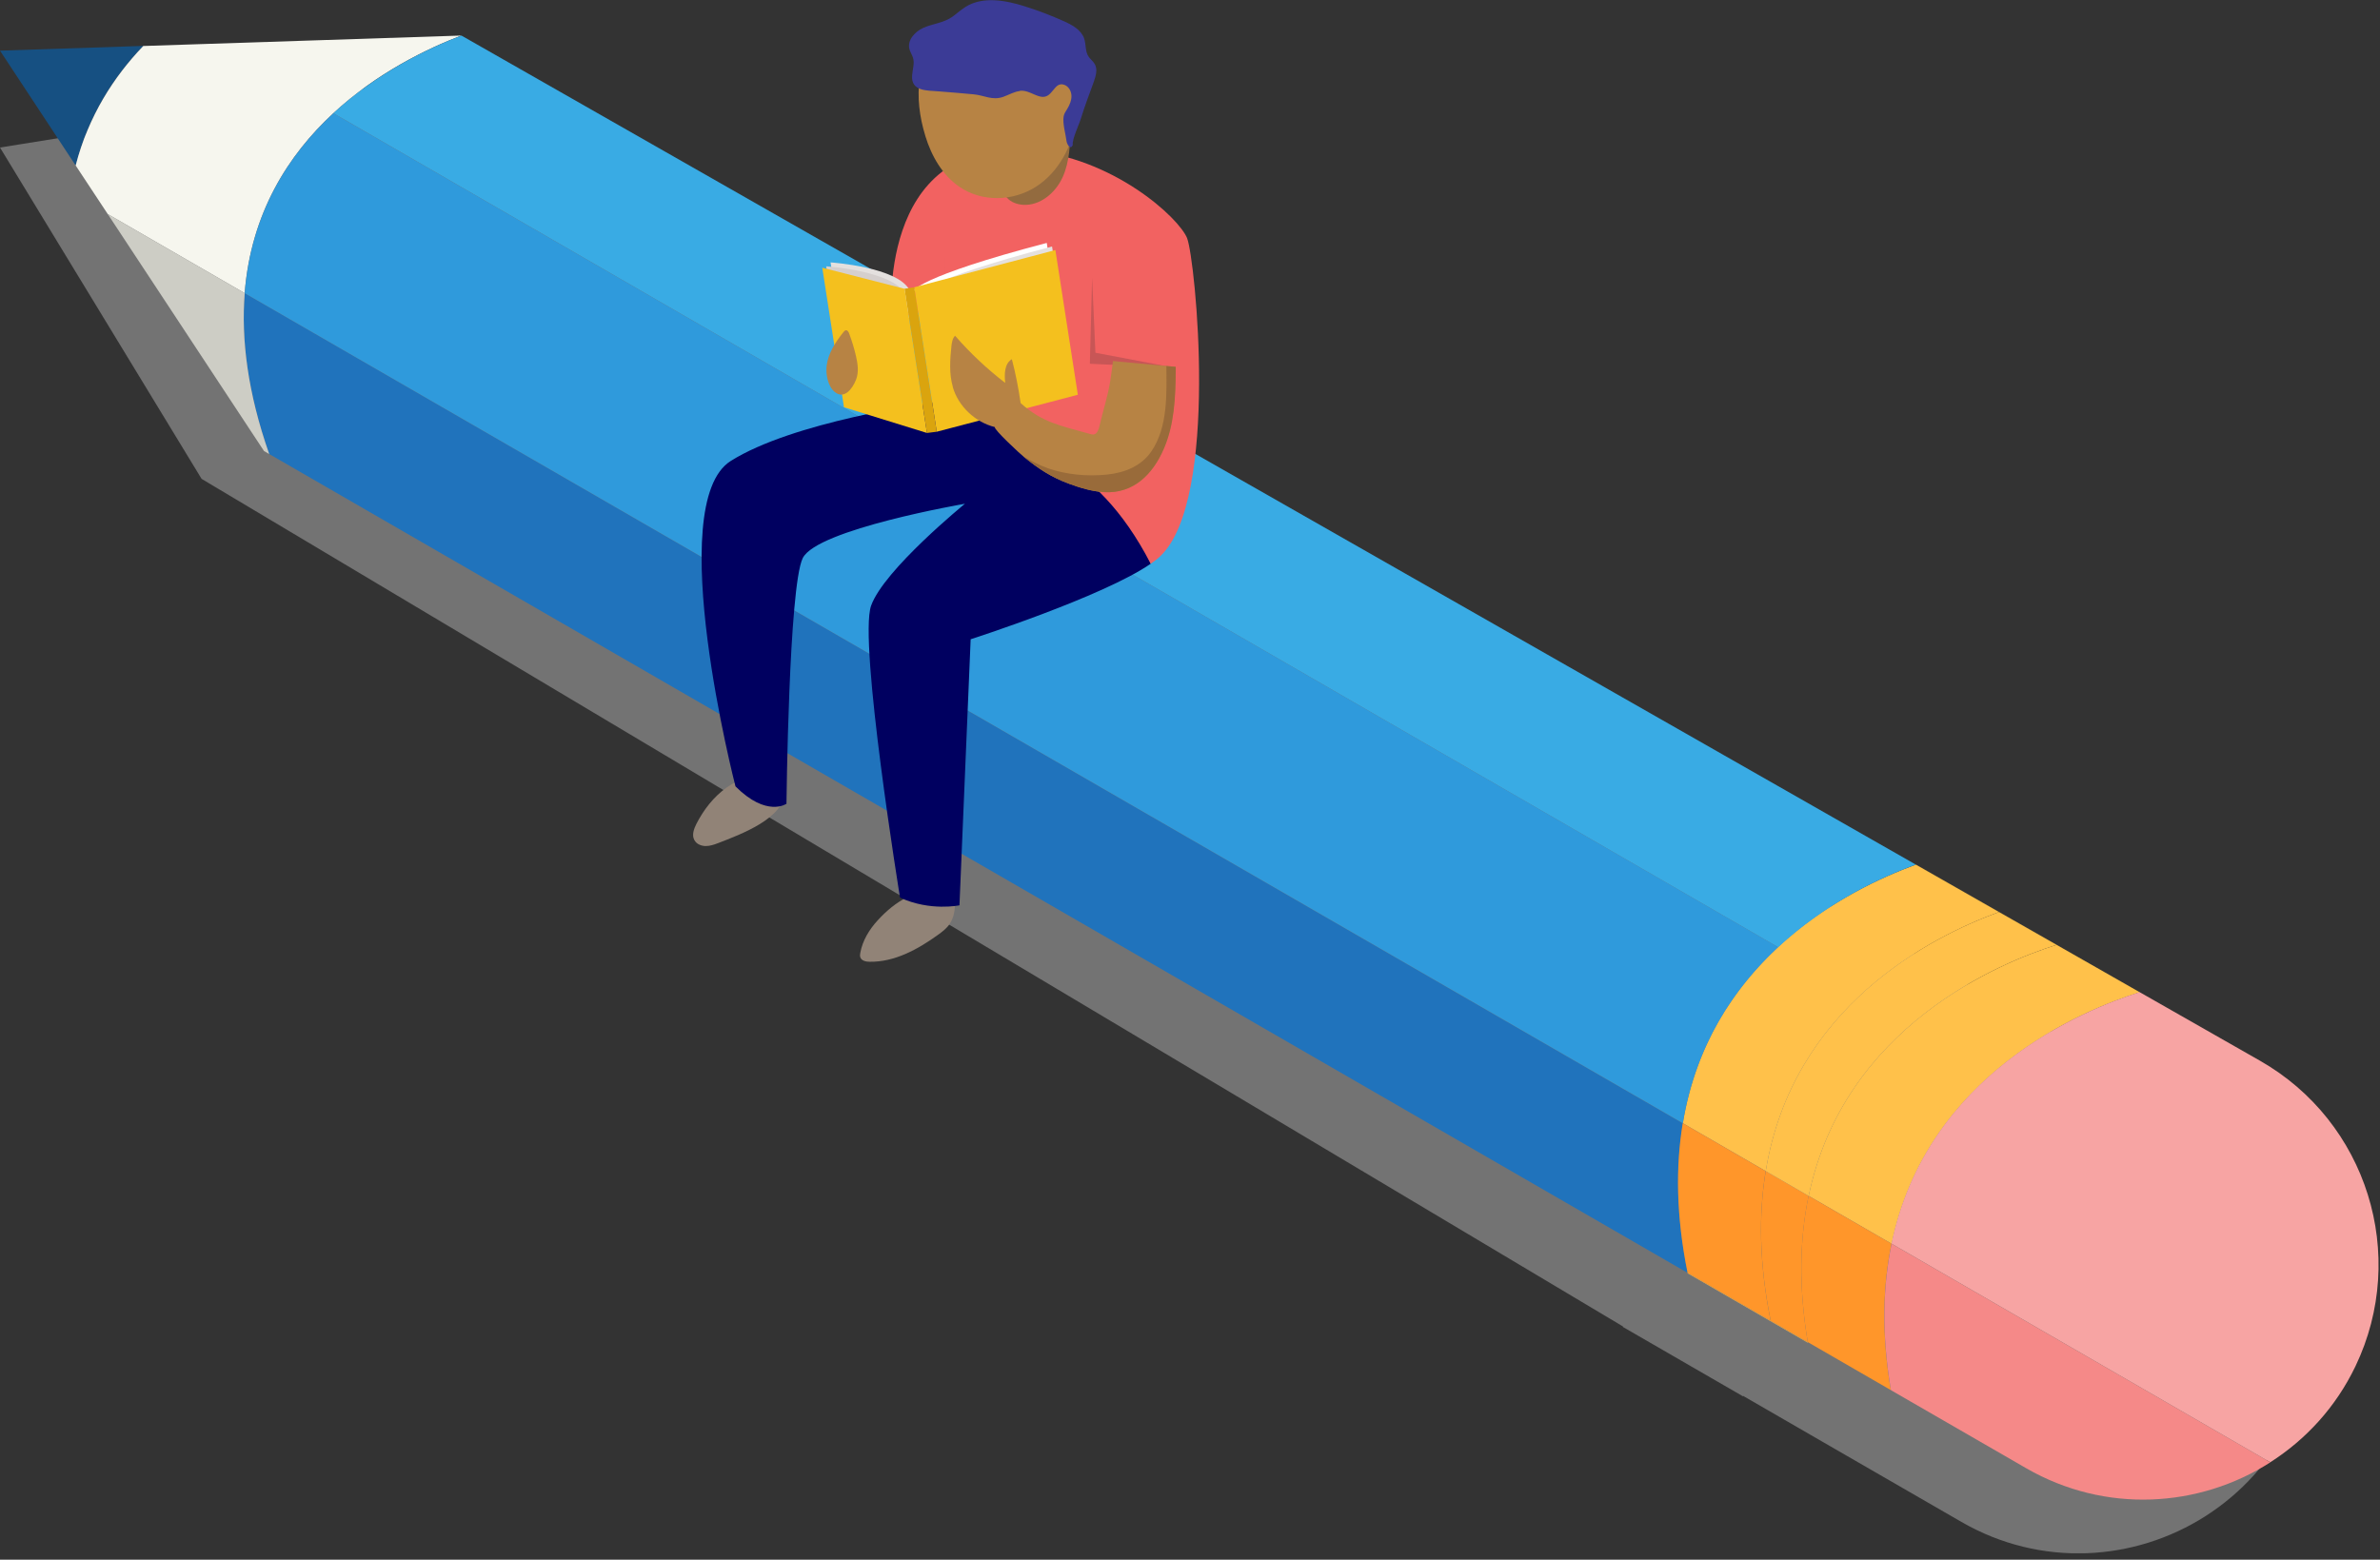
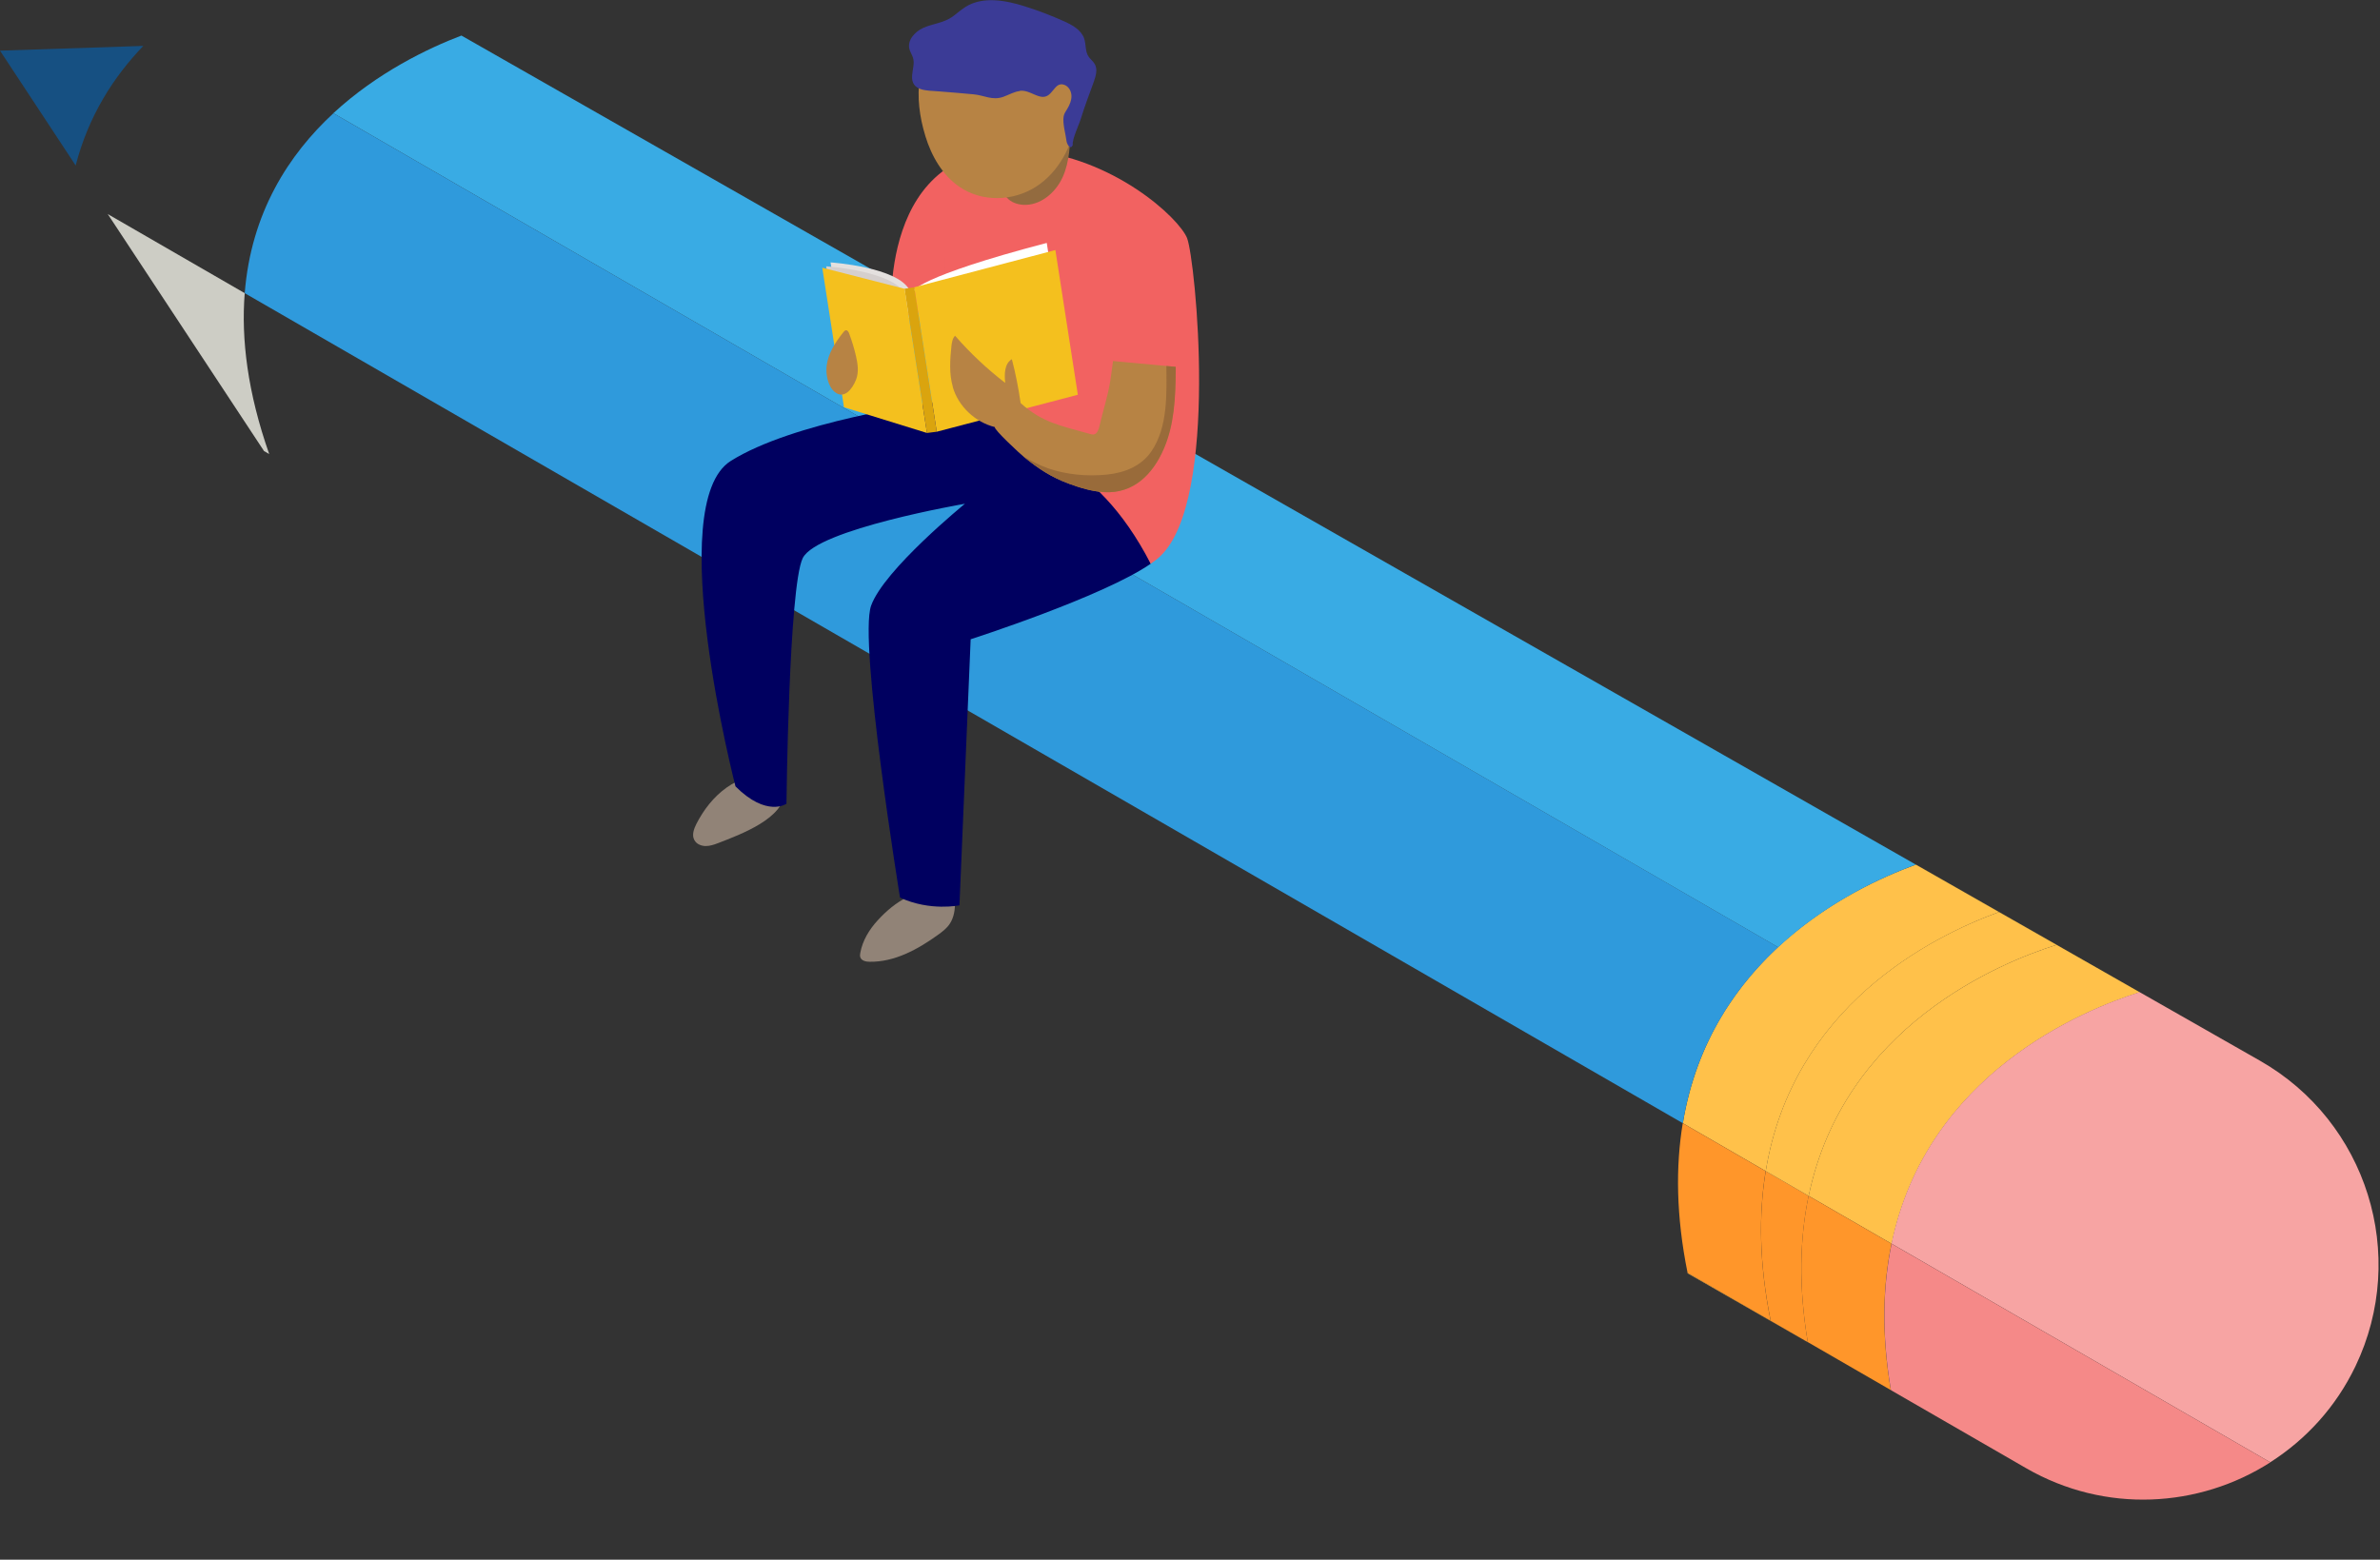
<svg xmlns="http://www.w3.org/2000/svg" width="119" height="78" viewBox="0 0 119 78" fill="none">
  <rect x="0" y="0" width="119" height="78" fill="#333333" stroke="none" />
  <g clip-path="url(#clip0_2069_492)">
-     <path opacity="0.42" d="M19.668 3.428L19.149 4.302L0 7.378L10.08 23.949L81.145 66.335C81.145 66.335 81.145 66.352 81.149 66.364L87.155 69.834C87.155 69.834 87.155 69.817 87.155 69.809L91.308 72.209L98.073 76.113C102.027 78.397 106.715 78.099 110.28 75.819C112.054 74.683 113.558 73.067 114.541 71.015C117.202 65.457 115.117 58.787 109.766 55.737L103.751 52.309L99.594 49.938H99.598L92.56 45.926C92.56 45.926 92.56 45.926 92.556 45.926L20.579 4.671L19.328 7.2M91.806 46.212C91.806 46.212 91.839 46.199 91.855 46.191C91.839 46.195 91.822 46.203 91.806 46.212ZM84.83 50.895C84.83 50.895 84.863 50.858 84.879 50.842C84.863 50.858 84.846 50.879 84.83 50.895ZM84.013 51.845C84.051 51.799 84.084 51.749 84.121 51.708C84.084 51.753 84.051 51.799 84.013 51.845ZM83.242 52.906C83.296 52.823 83.35 52.736 83.408 52.653C83.35 52.736 83.3 52.823 83.242 52.906ZM82.538 54.079C82.608 53.95 82.67 53.818 82.745 53.693C82.674 53.818 82.608 53.95 82.538 54.079ZM81.916 55.384C81.995 55.198 82.065 55.007 82.152 54.829C82.069 55.007 81.995 55.198 81.916 55.384ZM81.389 56.852C81.468 56.586 81.547 56.317 81.638 56.064C81.547 56.317 81.472 56.586 81.389 56.852ZM80.909 58.854C80.992 58.352 81.095 57.871 81.22 57.403C81.099 57.867 80.992 58.352 80.909 58.854Z" fill="#CBCBCB" />
    <path d="M7.162 2.3C5.679 3.842 4.418 5.807 3.784 8.277L0 2.533L7.162 2.296V2.3Z" fill="#165082" />
    <path d="M94.579 62.199L90.434 59.807C92.199 51.335 99.992 48.143 102.831 47.252L106.989 49.623C104.149 50.51 96.34 53.71 94.583 62.203L94.579 62.199Z" fill="#FFC14A" />
    <path d="M90.43 59.807L94.575 62.199C94.139 64.3 94.069 66.721 94.541 69.519L90.388 67.119C89.92 64.325 89.99 61.904 90.43 59.803V59.807Z" fill="#FF962A" />
    <path d="M106.984 49.619L112.999 53.047C118.35 56.097 120.435 62.766 117.774 68.325C116.791 70.376 115.291 71.993 113.513 73.129L94.575 62.194C96.336 53.702 104.145 50.506 106.98 49.615L106.984 49.619Z" fill="#F7A4A3" />
    <path d="M94.579 62.199L113.517 73.133C109.952 75.413 105.264 75.707 101.31 73.427L94.546 69.523C94.073 66.725 94.143 64.304 94.579 62.203V62.199Z" fill="#F58988" />
-     <path d="M12.236 14.661L84.142 56.176C83.785 58.331 83.81 60.806 84.382 63.658L13.459 22.706C12.385 19.626 12.053 16.961 12.236 14.661Z" fill="#2073BC" />
-     <path d="M12.236 14.661L5.388 10.706L3.784 8.277C4.418 5.807 5.679 3.846 7.162 2.3L23.066 1.778C19.726 3.055 12.862 6.636 12.232 14.656L12.236 14.661Z" fill="#F6F6EE" />
    <path d="M12.236 14.661C12.053 16.961 12.381 19.626 13.459 22.706L13.201 22.557L5.388 10.706L12.236 14.661Z" fill="#CDCDC5" />
    <path d="M95.793 43.24C95.793 43.24 95.793 43.24 95.797 43.24L102.835 47.252H102.831L99.95 45.611L95.793 43.24Z" fill="#FFC14A" />
-     <path d="M90.388 67.123C90.388 67.123 90.388 67.139 90.388 67.148L84.382 63.678C84.382 63.678 84.382 63.662 84.378 63.649L88.531 66.049L90.384 67.119L90.388 67.123Z" fill="#FFC14A" />
+     <path d="M90.388 67.123L84.382 63.678C84.382 63.678 84.382 63.662 84.378 63.649L88.531 66.049L90.384 67.119L90.388 67.123Z" fill="#FFC14A" />
    <path d="M88.287 58.568L90.43 59.807C89.99 61.908 89.92 64.329 90.388 67.123L88.535 66.053C87.959 63.202 87.93 60.727 88.287 58.568Z" fill="#FF962A" />
    <path d="M90.43 59.807L88.287 58.568C89.63 50.352 96.535 46.85 99.95 45.611L102.831 47.252C99.992 48.143 92.204 51.335 90.434 59.807H90.43Z" fill="#FFC14A" />
    <path d="M88.287 58.568L84.142 56.172C85.493 47.977 92.382 44.479 95.793 43.24L99.95 45.611C96.539 46.854 89.634 50.352 88.287 58.568Z" fill="#FFC14A" />
    <path d="M84.138 56.172L88.282 58.568C87.93 60.723 87.955 63.202 88.531 66.053L84.378 63.653C83.802 60.806 83.781 58.327 84.138 56.172Z" fill="#FF962A" />
    <path d="M23.071 1.778L95.793 43.24C94.015 43.886 91.296 45.155 88.908 47.372L16.667 5.662C18.872 3.623 21.409 2.412 23.071 1.778Z" fill="#39ABE4" />
    <path d="M16.667 5.662L88.908 47.368C86.712 49.407 84.788 52.242 84.142 56.172L12.236 14.661C12.555 10.632 14.441 7.726 16.667 5.666V5.662Z" fill="#2F9ADC" />
    <path d="M47.24 44.496C45.868 44.388 44.769 45.055 43.882 46.029C43.464 46.485 43.128 47.036 43.016 47.646C42.999 47.724 42.991 47.812 43.02 47.886C43.086 48.052 43.302 48.098 43.48 48.098C44.728 48.118 45.888 47.48 46.9 46.751C47.115 46.597 47.331 46.431 47.48 46.212C47.7 45.888 47.758 45.482 47.749 45.088C47.749 44.902 47.716 44.695 47.567 44.583C47.472 44.512 47.352 44.5 47.235 44.492L47.24 44.496Z" fill="#918377" />
    <path d="M36.326 39.389C36.848 39.012 38.606 38.121 39.082 38.933C39.194 39.12 39.215 39.343 39.223 39.563C39.273 40.914 36.993 41.743 35.911 42.162C35.708 42.241 35.493 42.315 35.273 42.311C35.053 42.307 34.821 42.208 34.718 42.013C34.581 41.764 34.693 41.453 34.821 41.2C35.182 40.496 35.679 39.853 36.322 39.393L36.326 39.389Z" fill="#918377" />
    <path d="M47.397 20.008C46.154 20.173 39.625 21.114 36.542 23.05C33.122 25.193 36.774 39.327 36.774 39.327C38.336 40.89 39.323 40.197 39.323 40.197C39.323 40.197 39.439 29.363 40.135 27.916C40.832 26.469 48.247 25.193 48.247 25.193C48.247 25.193 44.193 28.496 43.555 30.291C42.916 32.086 45.001 44.889 45.001 44.889C46.506 45.586 47.973 45.275 47.973 45.275L48.533 31.97C48.533 31.97 55.16 29.839 57.54 28.19C56.01 24.484 53.843 21.699 47.401 20.003L47.397 20.008Z" fill="#000060" />
    <path d="M59.364 11.929C58.957 10.885 55.612 7.83 51.368 7.515C43.758 6.951 44.583 15.962 44.583 15.962L47.352 15.295L47.206 12.551L47.604 19.983C47.604 19.983 47.53 19.991 47.397 20.008C51.252 22.428 54.68 22.681 57.536 28.194C57.73 28.061 57.9 27.928 58.029 27.8C60.984 24.961 59.766 12.969 59.359 11.925L59.364 11.929Z" fill="#F26261" />
    <path d="M50.191 9.069C50.066 9.338 50.149 9.674 50.352 9.894C50.551 10.114 50.85 10.221 51.148 10.242C52.006 10.3 52.781 9.641 53.134 8.858C53.486 8.074 53.511 7.191 53.527 6.329L50.195 9.065L50.191 9.069Z" fill="#936B3F" />
    <path d="M46.266 6.798C46.572 7.805 47.128 8.771 47.977 9.347C49.113 10.122 50.659 10.068 51.799 9.338C52.935 8.609 53.656 7.27 53.809 5.873C53.963 4.497 53.586 3.055 52.785 1.932C51.526 0.17 48.624 0.493 47.036 1.529C46.295 2.014 46.125 3.001 45.992 3.876C45.843 4.854 45.975 5.848 46.266 6.794V6.798Z" fill="#B78344" />
    <path d="M50.991 4.539C51.036 4.535 51.086 4.535 51.136 4.539C51.443 4.559 51.712 4.758 52.01 4.829C52.653 4.982 52.674 4.041 53.221 4.244C53.436 4.323 53.565 4.559 53.573 4.787C53.581 5.015 53.486 5.239 53.37 5.434C53.295 5.554 53.208 5.674 53.183 5.815C53.121 6.176 53.283 6.702 53.328 7.067C53.345 7.2 53.519 7.531 53.639 7.249C53.59 6.984 53.967 6.201 54.054 5.902C54.236 5.293 54.477 4.696 54.688 4.095C54.792 3.801 54.891 3.465 54.734 3.196C54.651 3.055 54.51 2.959 54.423 2.823C54.253 2.562 54.307 2.218 54.207 1.923C54.058 1.492 53.61 1.248 53.196 1.061C52.566 0.779 51.919 0.531 51.26 0.323C50.282 0.012 49.146 -0.199 48.276 0.344C47.99 0.522 47.754 0.771 47.459 0.937C47.057 1.161 46.576 1.206 46.158 1.397C45.735 1.587 45.349 2.023 45.474 2.466C45.515 2.615 45.606 2.744 45.652 2.893C45.735 3.175 45.627 3.473 45.606 3.768C45.54 4.572 46.344 4.522 46.92 4.568C47.513 4.613 48.102 4.663 48.682 4.717C49.217 4.767 49.606 5.036 50.158 4.845C50.44 4.746 50.709 4.58 51.003 4.551L50.991 4.539Z" fill="#3B3B96" />
    <path d="M45.644 14.573C45.644 14.573 45.83 13.852 52.338 12.149L52.537 13.438L45.64 14.573H45.644Z" fill="white" />
-     <path d="M45.909 14.752C45.909 14.752 46.096 14.03 52.603 12.327L52.802 13.616L45.905 14.752H45.909Z" fill="#E4E0DE" />
    <path d="M41.528 13.123C41.528 13.123 44.914 13.347 45.49 14.532L45.673 15.713L41.855 15.228L41.528 13.123Z" fill="#E4E0DE" />
    <path d="M41.308 13.318C41.308 13.318 44.695 13.541 45.271 14.727L45.453 15.908L41.636 15.423L41.308 13.318Z" fill="#D5CFCD" />
    <path d="M45.225 14.441L46.348 21.653L46.837 21.591L45.714 14.366L45.225 14.441Z" fill="#DAA40E" />
    <path d="M52.769 12.505L45.714 14.366L46.837 21.591L53.892 19.742L52.769 12.505Z" fill="#F4C01E" />
    <path d="M41.113 13.388L42.199 20.368L46.348 21.653L45.225 14.441L41.113 13.388Z" fill="#F4C01E" />
-     <path d="M54.605 13.881L54.493 18.192L58.709 18.387L54.771 17.641L54.605 13.881Z" fill="#C85656" />
    <path d="M47.638 19.353C47.919 20.327 48.761 21.114 49.743 21.359C49.673 21.466 51.007 22.702 51.198 22.855C51.932 23.448 52.549 23.858 53.444 24.19C54.017 24.401 54.605 24.579 55.21 24.613C56.661 24.695 57.627 23.73 58.178 22.457C58.709 21.243 58.767 19.883 58.779 18.557V18.345L55.65 18.055C55.608 18.378 55.567 18.698 55.517 19.025C55.397 19.817 55.148 20.53 54.974 21.309C54.932 21.487 54.862 21.69 54.692 21.728C54.622 21.736 54.551 21.719 54.489 21.699C52.984 21.276 52.106 21.127 51.032 20.157C50.924 19.415 50.783 18.685 50.593 17.964C50.22 18.184 50.212 18.718 50.261 19.149C49.349 18.449 48.508 17.657 47.754 16.791C47.621 16.924 47.592 17.131 47.571 17.313C47.501 17.993 47.451 18.689 47.642 19.349L47.638 19.353Z" fill="#B78344" />
    <path d="M52.367 23.41C53.304 23.738 54.369 23.837 55.351 23.734C56.23 23.643 57.071 23.311 57.577 22.561C58.394 21.35 58.331 19.73 58.319 18.304L58.787 18.345V18.557C58.775 19.887 58.717 21.243 58.186 22.457C57.635 23.73 56.665 24.695 55.218 24.613C54.609 24.575 54.025 24.401 53.453 24.19C52.553 23.858 51.94 23.448 51.206 22.855C51.202 22.851 51.185 22.838 51.181 22.83C51.559 23.054 51.952 23.261 52.371 23.406L52.367 23.41Z" fill="#996B3A" />
    <path d="M41.333 18.291C41.412 17.657 41.781 17.094 42.183 16.596C42.212 16.563 42.245 16.526 42.291 16.517C42.373 16.505 42.427 16.596 42.456 16.675C42.593 17.04 42.709 17.417 42.796 17.794C42.887 18.184 42.95 18.607 42.804 18.984C42.618 19.46 42.199 19.991 41.731 19.597C41.387 19.307 41.283 18.71 41.333 18.291Z" fill="#B78344" />
  </g>
  <defs>
    <clipPath id="clip0_2069_492">
      <rect width="118.93" height="77.68" fill="white" />
    </clipPath>
  </defs>
</svg>